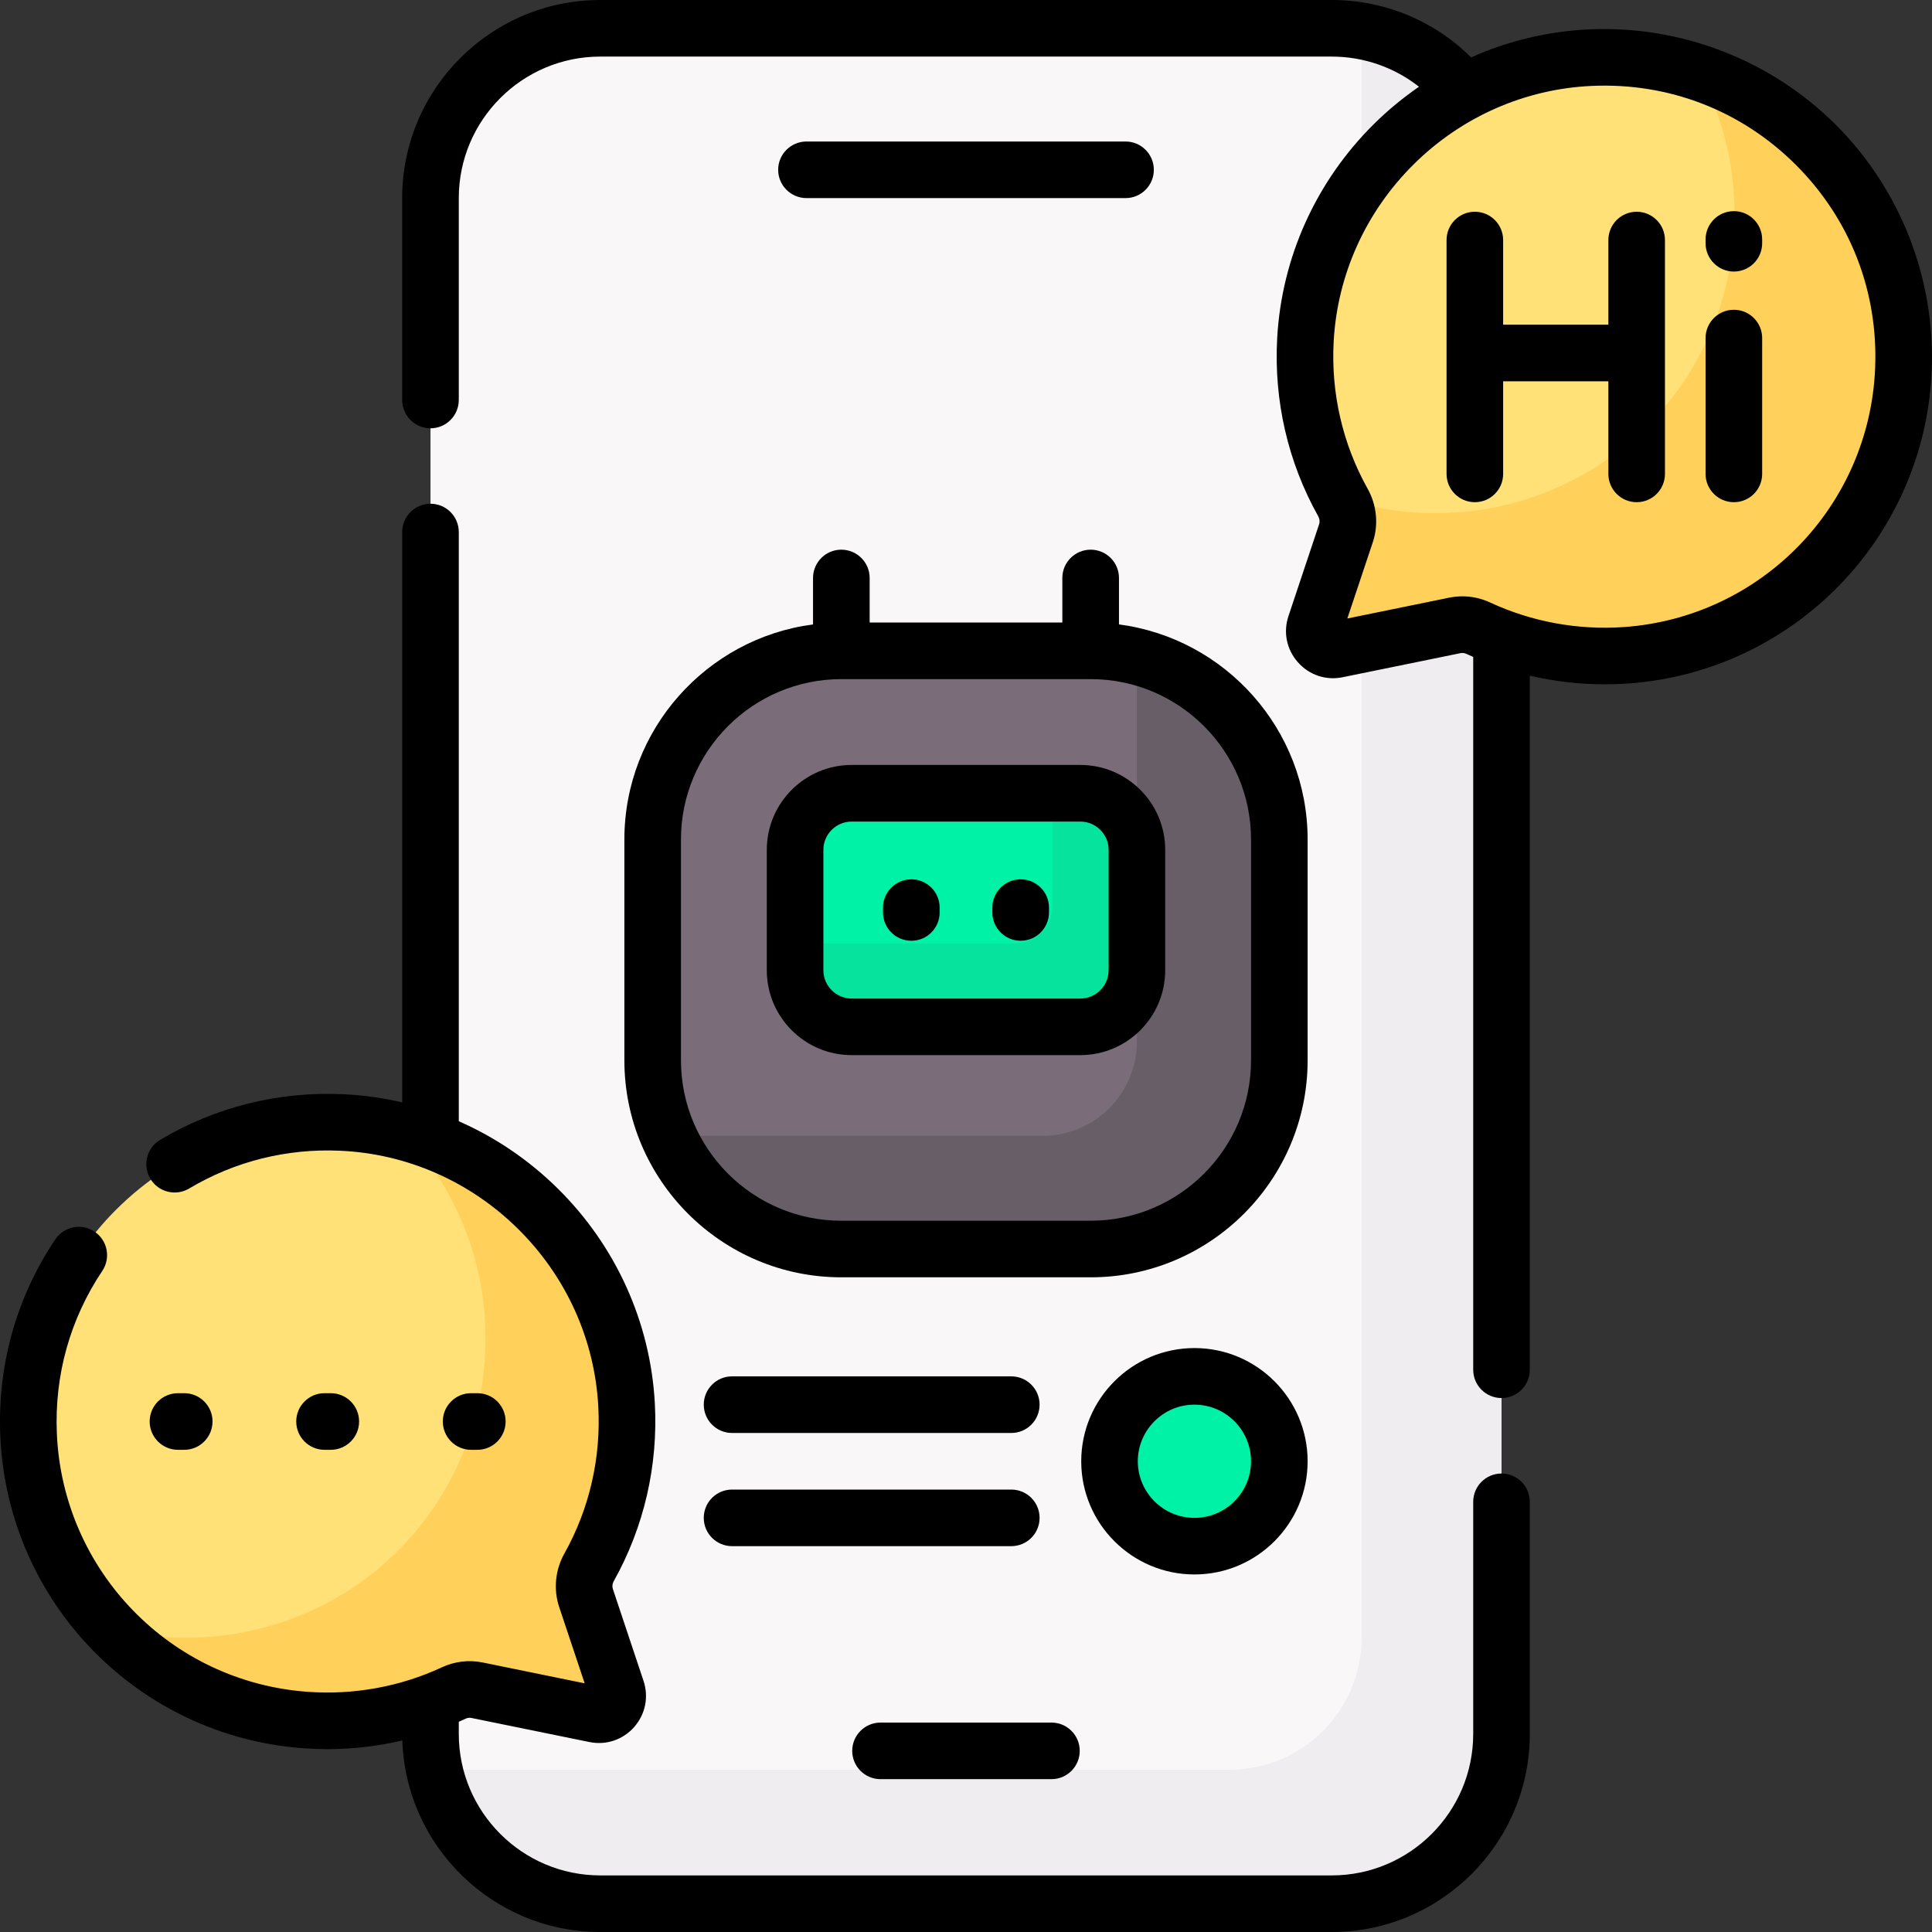
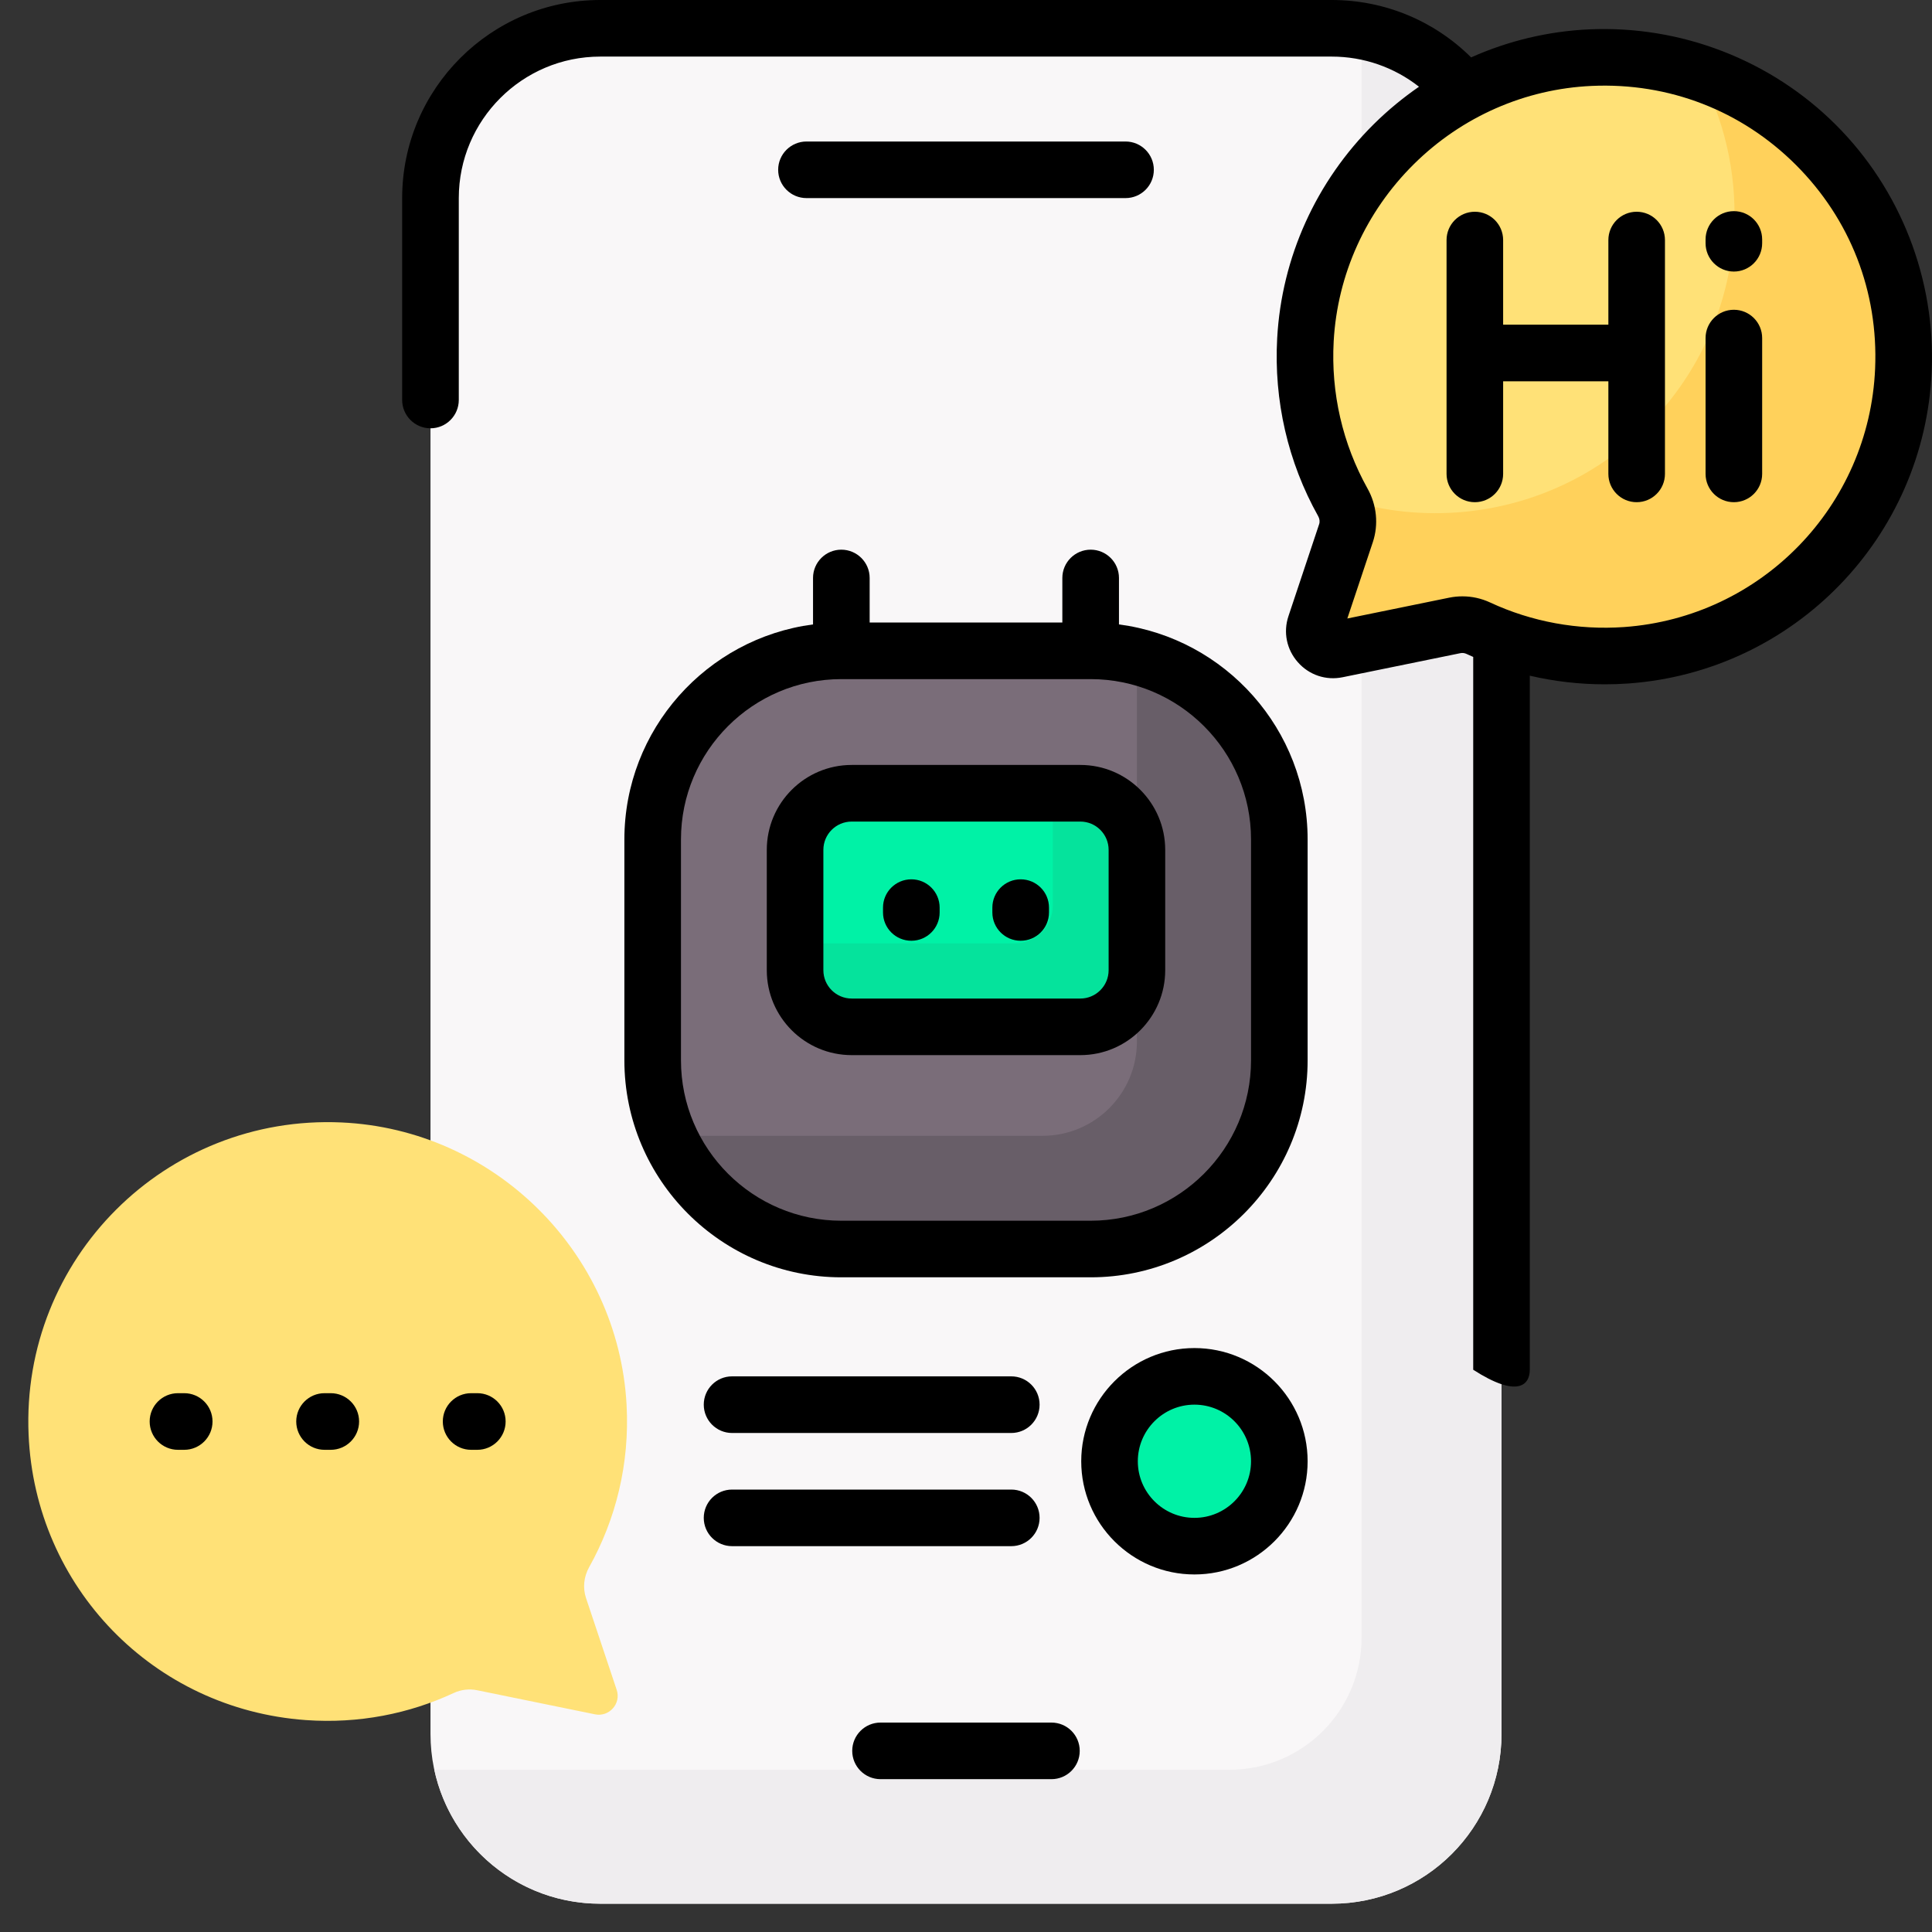
<svg xmlns="http://www.w3.org/2000/svg" width="45" height="45" viewBox="0 0 45 45" fill="none">
  <rect x="0" y="0" width="45" height="45" fill="#333333" stroke="none" />
  <g clip-path="url(#clip0_2052_275)">
    <path d="M31.018 44.341H13.982C11.797 44.341 10.027 42.57 10.027 40.386V4.614C10.027 2.43 11.797 0.659 13.982 0.659H31.018C33.203 0.659 34.973 2.43 34.973 4.614V40.386C34.973 42.57 33.202 44.341 31.018 44.341Z" fill="#F9F7F8" />
    <path d="M31.714 0.722V38.145C31.714 39.843 30.337 41.221 28.638 41.221H10.116C10.5 43.004 12.084 44.341 13.982 44.341H31.018C33.203 44.341 34.973 42.57 34.973 40.386V4.614C34.973 2.668 33.566 1.051 31.714 0.722Z" fill="#EFEDEF" />
    <path d="M25.404 29.092H19.596C17.169 29.092 15.202 27.124 15.202 24.697V19.553C15.202 17.126 17.169 15.159 19.596 15.159H25.404C27.831 15.159 29.798 17.126 29.798 19.553V24.697C29.798 27.124 27.831 29.092 25.404 29.092Z" fill="#7A6D79" />
    <path d="M25.404 29.092H19.596C17.169 29.092 15.202 27.124 15.202 24.697V19.553C15.202 17.126 17.169 15.159 19.596 15.159H25.404C27.831 15.159 29.798 17.126 29.798 19.553V24.697C29.798 27.124 27.831 29.092 25.404 29.092Z" fill="#7A6D79" />
    <path d="M26.481 15.292V24.258C26.481 25.471 25.497 26.455 24.284 26.455H15.569C16.247 28.007 17.794 29.092 19.596 29.092H25.404C27.831 29.092 29.798 27.124 29.798 24.697V19.553C29.798 17.498 28.387 15.773 26.481 15.292Z" fill="#685E68" />
    <path d="M18.519 22.598V19.795C18.519 19.067 19.109 18.476 19.837 18.476H25.162C25.89 18.476 26.481 19.067 26.481 19.795V22.598C26.481 23.326 25.89 23.917 25.162 23.917H19.837C19.109 23.917 18.519 23.326 18.519 22.598Z" fill="#00F2A6" />
    <path d="M25.163 18.476H24.522V21.094C24.522 21.579 24.128 21.973 23.643 21.973H18.519V22.598C18.519 23.326 19.11 23.917 19.838 23.917H25.163C25.891 23.917 26.481 23.326 26.481 22.598V19.795C26.481 19.067 25.891 18.476 25.163 18.476Z" fill="#05E39C" />
    <path d="M7.953 26.144C11.508 26.304 14.398 29.163 14.594 32.716C14.67 34.096 14.342 35.394 13.721 36.505C13.599 36.724 13.57 36.982 13.649 37.22L14.364 39.36C14.471 39.681 14.19 39.997 13.859 39.93L11.114 39.369C10.93 39.331 10.739 39.354 10.568 39.433C9.533 39.915 8.36 40.152 7.123 40.064C3.576 39.81 0.818 36.969 0.666 33.416C0.49 29.318 3.853 25.96 7.953 26.144Z" fill="#FFE177" />
-     <path d="M13.649 37.22C13.57 36.983 13.599 36.724 13.721 36.505C14.342 35.394 14.67 34.096 14.594 32.716C14.425 29.654 12.255 27.109 9.383 26.361C10.641 27.681 11.387 29.493 11.302 31.479C11.15 35.031 8.392 37.873 4.845 38.126C4.052 38.183 3.286 38.105 2.564 37.916C3.721 39.136 5.32 39.935 7.123 40.064C8.36 40.152 9.533 39.915 10.568 39.433C10.739 39.354 10.93 39.331 11.114 39.369L13.859 39.93C14.19 39.997 14.471 39.681 14.364 39.36L13.649 37.22Z" fill="#FFD15B" />
    <path d="M37.047 1.342C33.492 1.502 30.602 4.361 30.406 7.914C30.33 9.295 30.658 10.592 31.279 11.704C31.401 11.922 31.43 12.181 31.351 12.418L30.637 14.558C30.529 14.879 30.81 15.196 31.141 15.128L33.886 14.567C34.07 14.53 34.261 14.552 34.432 14.632C35.467 15.114 36.64 15.351 37.877 15.262C41.424 15.009 44.182 12.167 44.334 8.615C44.51 4.517 41.147 1.158 37.047 1.342Z" fill="#FFE177" />
    <path d="M39.577 1.693C40.147 2.756 40.45 3.984 40.394 5.287C40.241 8.84 37.483 11.681 33.937 11.935C32.982 12.003 32.065 11.877 31.22 11.594C31.24 11.631 31.259 11.668 31.279 11.704C31.401 11.922 31.43 12.181 31.351 12.419L30.636 14.558C30.529 14.879 30.81 15.196 31.141 15.128L33.886 14.567C34.07 14.53 34.261 14.552 34.432 14.632C35.467 15.114 36.64 15.351 37.877 15.262C41.424 15.009 44.182 12.167 44.334 8.615C44.472 5.404 42.437 2.647 39.577 1.693Z" fill="#FFD15B" />
    <path d="M27.821 36.013C28.913 36.013 29.798 35.128 29.798 34.036C29.798 32.944 28.913 32.058 27.821 32.058C26.729 32.058 25.843 32.944 25.843 34.036C25.843 35.128 26.729 36.013 27.821 36.013Z" fill="#00F2A6" />
-     <path d="M34.973 34.321C34.609 34.321 34.314 34.616 34.314 34.98V40.386C34.314 42.203 32.836 43.682 31.018 43.682H13.982C12.164 43.682 10.686 42.203 10.686 40.386V40.103C10.74 40.079 10.793 40.056 10.847 40.031C10.889 40.011 10.936 40.005 10.982 40.015L13.727 40.575C14.116 40.655 14.505 40.525 14.769 40.228C15.032 39.931 15.114 39.528 14.989 39.151L14.275 37.011C14.255 36.953 14.263 36.886 14.296 36.827C15.002 35.566 15.332 34.132 15.252 32.679C15.148 30.798 14.347 29.025 12.997 27.689C12.321 27.02 11.537 26.489 10.686 26.116V12.393C10.686 12.028 10.391 11.733 10.027 11.733C9.663 11.733 9.368 12.028 9.368 12.393V25.677C8.916 25.571 8.453 25.507 7.983 25.486C6.481 25.418 5.011 25.786 3.729 26.55C3.417 26.736 3.314 27.141 3.501 27.454C3.687 27.767 4.092 27.869 4.405 27.683C5.464 27.051 6.68 26.746 7.924 26.803C9.48 26.872 10.952 27.52 12.069 28.626C13.187 29.732 13.85 31.197 13.935 32.752C14.002 33.955 13.729 35.141 13.146 36.184C12.932 36.566 12.888 37.02 13.024 37.429L13.618 39.208L11.246 38.723C10.921 38.657 10.591 38.696 10.29 38.836C9.323 39.286 8.244 39.483 7.17 39.406C3.975 39.178 1.462 36.591 1.324 33.388C1.266 32.031 1.632 30.722 2.383 29.601C2.585 29.299 2.504 28.889 2.202 28.687C1.899 28.484 1.49 28.565 1.287 28.868C0.379 30.223 -0.063 31.805 0.007 33.445C0.173 37.317 3.212 40.445 7.076 40.721C7.258 40.734 7.441 40.741 7.623 40.741C8.213 40.741 8.8 40.672 9.371 40.539C9.453 43.012 11.489 45 13.982 45H31.018C33.562 45 35.632 42.93 35.632 40.386V34.98C35.632 34.616 35.337 34.321 34.973 34.321Z" fill="black" />
    <path d="M26.216 4.614C26.58 4.614 26.875 4.319 26.875 3.955C26.875 3.591 26.58 3.296 26.216 3.296H18.785C18.421 3.296 18.125 3.591 18.125 3.955C18.125 4.319 18.421 4.614 18.785 4.614H26.216Z" fill="black" />
    <path d="M14.543 19.553V24.697C14.543 27.484 16.81 29.751 19.596 29.751H25.404C28.19 29.751 30.457 27.484 30.457 24.697V19.553C30.457 16.99 28.539 14.868 26.063 14.544V13.462C26.063 13.098 25.768 12.803 25.404 12.803C25.04 12.803 24.744 13.098 24.744 13.462V14.5H20.256V13.462C20.256 13.098 19.96 12.803 19.596 12.803C19.232 12.803 18.937 13.098 18.937 13.462V14.544C16.461 14.868 14.543 16.99 14.543 19.553ZM19.596 15.818H25.404C27.463 15.818 29.139 17.494 29.139 19.553V24.697C29.139 26.757 27.463 28.433 25.404 28.433H19.596C17.537 28.433 15.861 26.757 15.861 24.697V19.553C15.861 17.494 17.537 15.818 19.596 15.818Z" fill="black" />
    <path d="M21.227 21.912C21.591 21.912 21.886 21.617 21.886 21.253V21.14C21.886 20.776 21.591 20.481 21.227 20.481C20.863 20.481 20.567 20.776 20.567 21.14V21.253C20.567 21.617 20.863 21.912 21.227 21.912Z" fill="black" />
    <path d="M23.773 21.912C24.138 21.912 24.433 21.617 24.433 21.253V21.14C24.433 20.776 24.138 20.481 23.773 20.481C23.409 20.481 23.114 20.776 23.114 21.14V21.253C23.114 21.617 23.409 21.912 23.773 21.912Z" fill="black" />
    <path d="M11.118 33.769C11.482 33.769 11.777 33.473 11.777 33.109C11.777 32.745 11.482 32.45 11.118 32.45H10.973C10.609 32.45 10.314 32.745 10.314 33.109C10.314 33.473 10.609 33.769 10.973 33.769H11.118Z" fill="black" />
    <path d="M7.704 33.769C8.068 33.769 8.364 33.473 8.364 33.109C8.364 32.745 8.068 32.45 7.704 32.45H7.559C7.195 32.45 6.9 32.745 6.9 33.109C6.9 33.473 7.195 33.769 7.559 33.769H7.704Z" fill="black" />
    <path d="M4.291 33.769C4.655 33.769 4.95 33.473 4.95 33.109C4.95 32.745 4.655 32.45 4.291 32.45H4.146C3.781 32.45 3.486 32.745 3.486 33.109C3.486 33.473 3.781 33.769 4.146 33.769H4.291Z" fill="black" />
-     <path d="M42.759 2.906C41.248 1.398 39.156 0.588 37.017 0.684C36.059 0.727 35.127 0.952 34.265 1.337C33.405 0.482 32.248 0 31.018 0H13.982C11.437 0 9.367 2.07 9.367 4.614V9.316C9.367 9.68 9.663 9.976 10.027 9.976C10.391 9.976 10.686 9.68 10.686 9.316V4.614C10.686 2.797 12.164 1.318 13.982 1.318H31.018C31.766 1.318 32.476 1.569 33.051 2.02C32.68 2.276 32.329 2.565 32.003 2.887C30.653 4.224 29.852 5.996 29.748 7.878C29.668 9.33 29.998 10.764 30.704 12.025C30.737 12.085 30.745 12.152 30.725 12.21L30.011 14.35C29.885 14.726 29.968 15.129 30.231 15.426C30.494 15.723 30.884 15.854 31.273 15.774L34.018 15.213C34.064 15.204 34.111 15.21 34.153 15.229C34.206 15.254 34.26 15.278 34.314 15.301V31.904C34.314 32.268 34.609 32.563 34.973 32.563C35.337 32.563 35.632 32.268 35.632 31.904V15.738C36.202 15.871 36.788 15.939 37.377 15.939C37.559 15.939 37.742 15.933 37.924 15.92C41.788 15.644 44.827 12.515 44.993 8.643C45.084 6.505 44.27 4.414 42.759 2.906ZM43.675 8.586C43.538 11.789 41.025 14.376 37.83 14.605C36.756 14.681 35.677 14.484 34.71 14.034C34.504 13.938 34.285 13.89 34.064 13.89C33.961 13.89 33.857 13.9 33.754 13.921L31.382 14.406L31.976 12.627C32.112 12.218 32.068 11.764 31.854 11.382C31.271 10.339 30.998 9.153 31.064 7.95C31.15 6.396 31.813 4.93 32.931 3.824C34.048 2.718 35.52 2.071 37.076 2.001C38.871 1.921 40.559 2.573 41.828 3.839C43.096 5.105 43.752 6.791 43.675 8.586Z" fill="black" />
+     <path d="M42.759 2.906C41.248 1.398 39.156 0.588 37.017 0.684C36.059 0.727 35.127 0.952 34.265 1.337C33.405 0.482 32.248 0 31.018 0H13.982C11.437 0 9.367 2.07 9.367 4.614V9.316C9.367 9.68 9.663 9.976 10.027 9.976C10.391 9.976 10.686 9.68 10.686 9.316V4.614C10.686 2.797 12.164 1.318 13.982 1.318H31.018C31.766 1.318 32.476 1.569 33.051 2.02C32.68 2.276 32.329 2.565 32.003 2.887C30.653 4.224 29.852 5.996 29.748 7.878C29.668 9.33 29.998 10.764 30.704 12.025C30.737 12.085 30.745 12.152 30.725 12.21L30.011 14.35C29.885 14.726 29.968 15.129 30.231 15.426C30.494 15.723 30.884 15.854 31.273 15.774L34.018 15.213C34.064 15.204 34.111 15.21 34.153 15.229C34.206 15.254 34.26 15.278 34.314 15.301V31.904C35.337 32.563 35.632 32.268 35.632 31.904V15.738C36.202 15.871 36.788 15.939 37.377 15.939C37.559 15.939 37.742 15.933 37.924 15.92C41.788 15.644 44.827 12.515 44.993 8.643C45.084 6.505 44.27 4.414 42.759 2.906ZM43.675 8.586C43.538 11.789 41.025 14.376 37.83 14.605C36.756 14.681 35.677 14.484 34.71 14.034C34.504 13.938 34.285 13.89 34.064 13.89C33.961 13.89 33.857 13.9 33.754 13.921L31.382 14.406L31.976 12.627C32.112 12.218 32.068 11.764 31.854 11.382C31.271 10.339 30.998 9.153 31.064 7.95C31.15 6.396 31.813 4.93 32.931 3.824C34.048 2.718 35.52 2.071 37.076 2.001C38.871 1.921 40.559 2.573 41.828 3.839C43.096 5.105 43.752 6.791 43.675 8.586Z" fill="black" />
    <path d="M38.121 4.932C37.757 4.932 37.462 5.227 37.462 5.592V7.562H35.011V5.592C35.011 5.227 34.716 4.932 34.352 4.932C33.988 4.932 33.693 5.227 33.693 5.592V11.038C33.693 11.402 33.988 11.697 34.352 11.697C34.716 11.697 35.011 11.402 35.011 11.038V8.881H37.462V11.038C37.462 11.402 37.757 11.697 38.121 11.697C38.485 11.697 38.78 11.402 38.78 11.038V5.592C38.78 5.227 38.485 4.932 38.121 4.932Z" fill="black" />
    <path d="M40.385 7.215C40.021 7.215 39.726 7.51 39.726 7.874V11.038C39.726 11.402 40.021 11.697 40.385 11.697C40.749 11.697 41.044 11.402 41.044 11.038V7.874C41.044 7.51 40.749 7.215 40.385 7.215Z" fill="black" />
    <path d="M40.385 4.918C40.021 4.918 39.726 5.213 39.726 5.578V5.665C39.726 6.029 40.021 6.325 40.385 6.325C40.749 6.325 41.044 6.029 41.044 5.665V5.578C41.044 5.213 40.749 4.918 40.385 4.918Z" fill="black" />
    <path d="M25.184 34.036C25.184 35.489 26.367 36.672 27.821 36.672C29.275 36.672 30.457 35.489 30.457 34.036C30.457 32.582 29.275 31.399 27.821 31.399C26.367 31.399 25.184 32.582 25.184 34.036ZM29.139 34.036C29.139 34.763 28.548 35.354 27.821 35.354C27.094 35.354 26.502 34.763 26.502 34.036C26.502 33.309 27.094 32.717 27.821 32.717C28.548 32.717 29.139 33.309 29.139 34.036Z" fill="black" />
    <path d="M17.051 33.377H23.555C23.919 33.377 24.214 33.081 24.214 32.717C24.214 32.353 23.919 32.058 23.555 32.058H17.051C16.687 32.058 16.392 32.353 16.392 32.717C16.392 33.081 16.687 33.377 17.051 33.377Z" fill="black" />
    <path d="M17.051 36.013H23.555C23.919 36.013 24.214 35.718 24.214 35.354C24.214 34.99 23.919 34.695 23.555 34.695H17.051C16.687 34.695 16.392 34.99 16.392 35.354C16.392 35.718 16.687 36.013 17.051 36.013Z" fill="black" />
    <path d="M20.509 41.44H24.49C24.855 41.44 25.149 41.145 25.149 40.781C25.149 40.417 24.855 40.122 24.49 40.122H20.509C20.145 40.122 19.85 40.417 19.85 40.781C19.85 41.145 20.145 41.44 20.509 41.44Z" fill="black" />
    <path d="M19.838 24.576H25.163C26.253 24.576 27.14 23.689 27.14 22.598V19.795C27.14 18.704 26.253 17.817 25.163 17.817H19.838C18.747 17.817 17.86 18.704 17.86 19.795V22.598C17.86 23.689 18.747 24.576 19.838 24.576ZM19.178 19.795C19.178 19.431 19.474 19.136 19.838 19.136H25.163C25.526 19.136 25.822 19.431 25.822 19.795V22.598C25.822 22.962 25.526 23.258 25.163 23.258H19.838C19.474 23.258 19.178 22.962 19.178 22.598V19.795Z" fill="black" />
  </g>
  <defs>
    <clipPath id="clip0_2052_275">
      <rect width="45" height="45" fill="white" />
    </clipPath>
  </defs>
</svg>